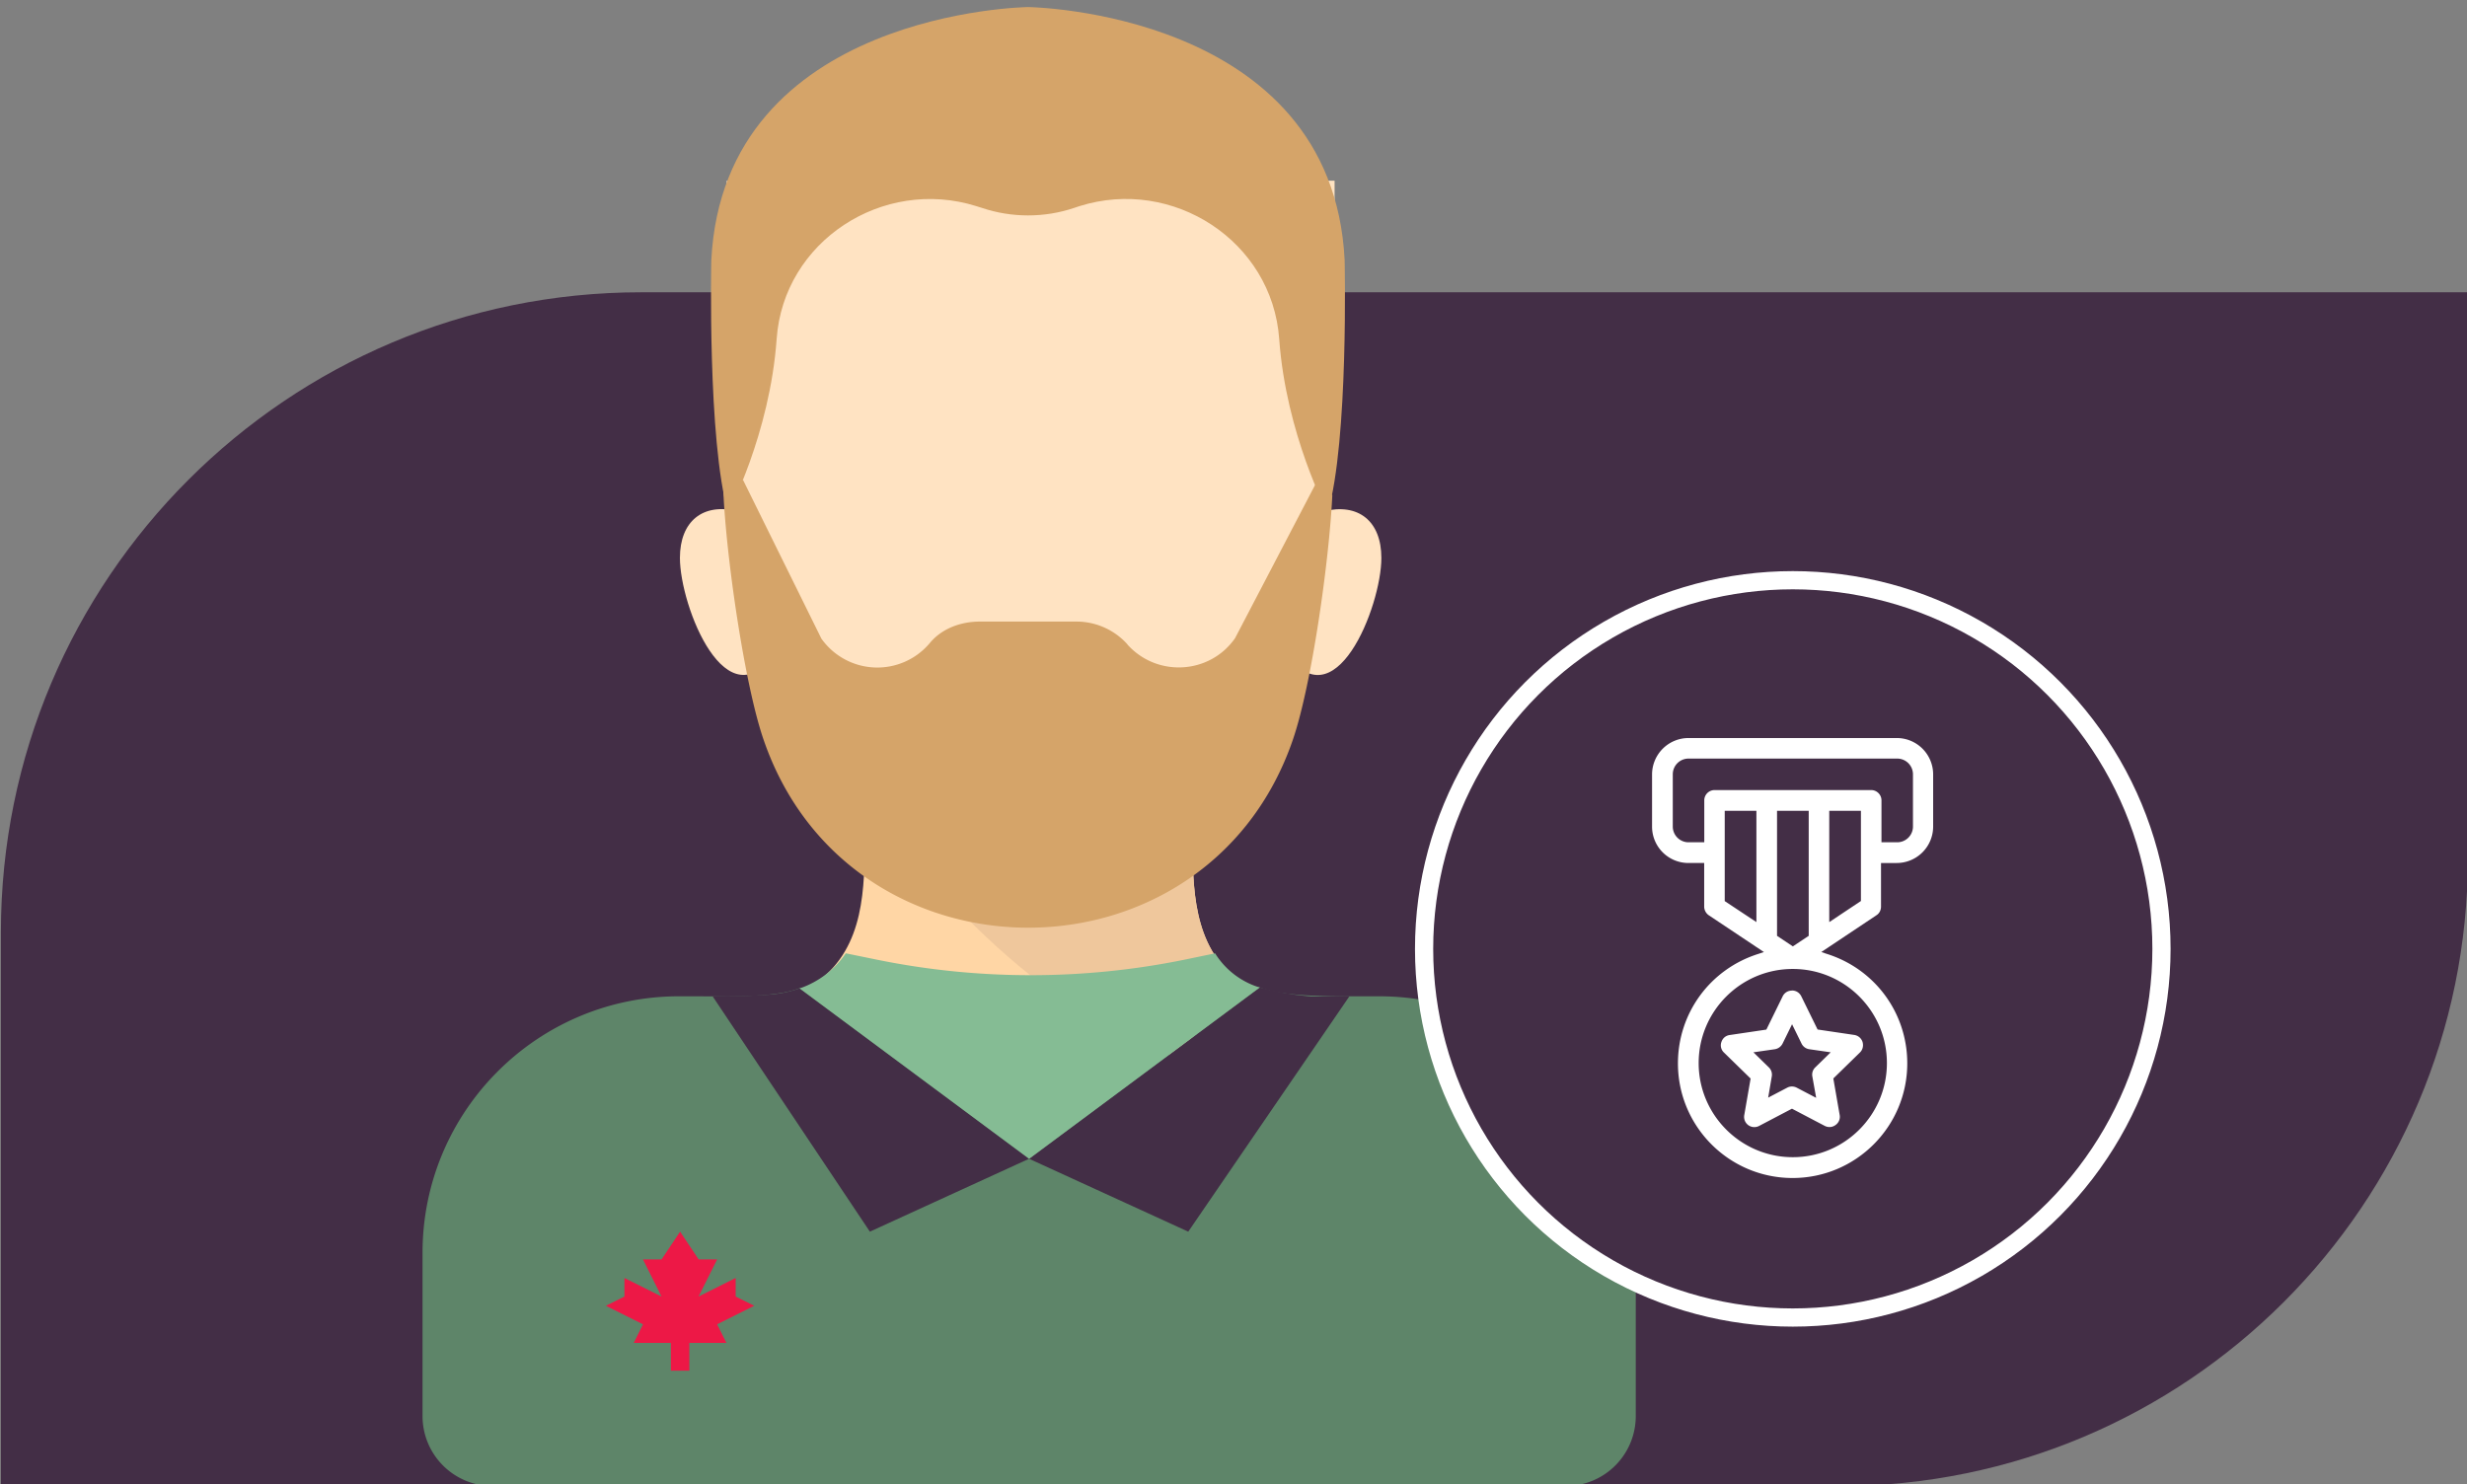
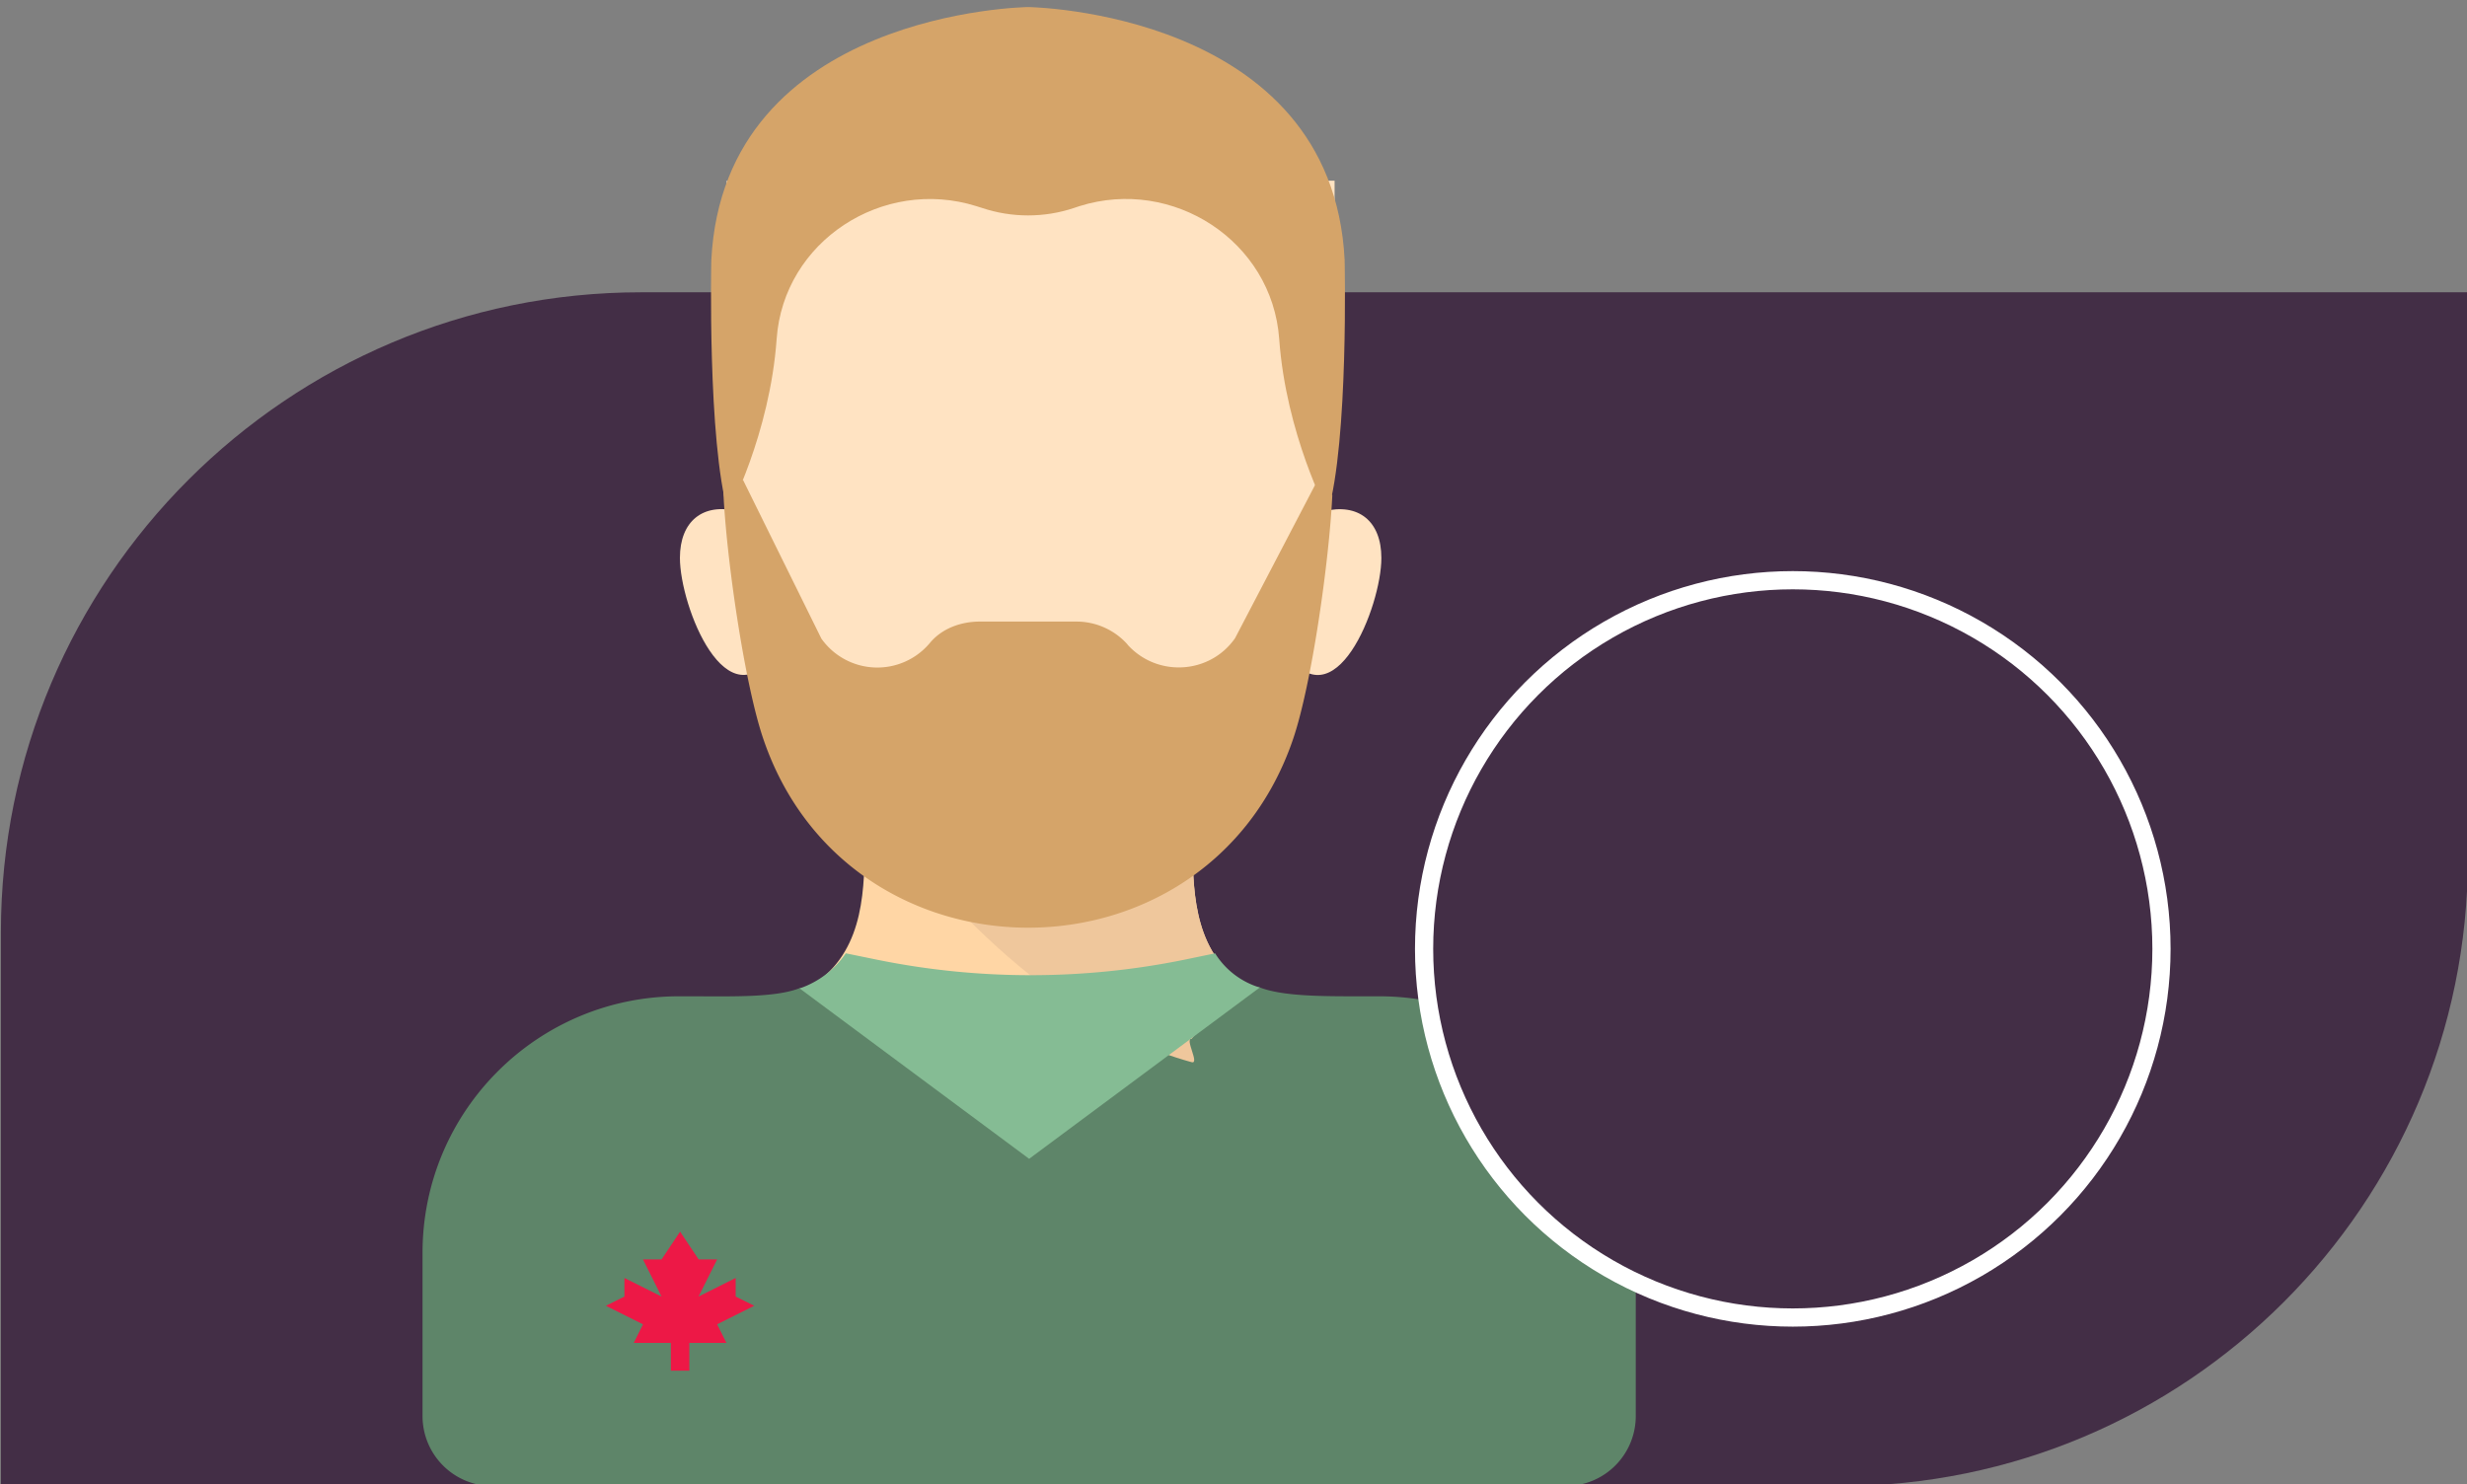
<svg xmlns="http://www.w3.org/2000/svg" viewBox="0 0 272.6 164.05">
  <rect x="0" y="0" width="272.6" height="164.05" fill="#808080" stroke="none" />
  <path d="M203.24 164.23H.1v-61.2C.1 63.97 31.78 32.3 70.85 32.3H272.7v62.47c0 38.36-31.1 69.46-69.46 69.46z" fill="#432e46" />
  <path d="M131.77 92.3h-.14v-6.02H95.55v6c0 5.9-.02 12.3-5.15 16.17v47h46.4v-47.1c-5-3.88-5.03-10.23-5.03-16.07z" fill="#ffd6a5" />
  <path d="M139.2 109.12c2.73 1.06 7.57.98 12.34.98h.86c15.66 0 28.35 12.7 28.35 28.35v18.04a7.73 7.73 0 0 1-7.73 7.73H54.42a7.73 7.73 0 0 1-7.73-7.73v-18.04c0-15.66 12.7-28.35 28.35-28.35h.86c4.76 0 9.73.18 12.46-.9.01.01 50.84-.1 50.84-.1z" fill="#5e8569" />
  <path d="M131.67 117.38c.94.26-.8-2.64 0-2.58l5.12-6.43c-5-3.88-5-10.23-5-16.07h-.14v-6.02H103.3l-7.73 2.58c5.15 5.8 18.4 23.7 36.1 28.52z" fill="#efc79c" />
  <path d="M80.3 19.97v27.3c0 2.1.23 4.2.67 6.27L83 62.8c1.06 4.85 1.77 10.02 3.64 14.63C92.78 92.47 109.96 99.7 125 93.55a29.41 29.41 0 0 0 16.13-16.13c1.87-4.6 2.58-9.8 3.64-14.63l2.03-9.25c.44-2.06.67-4.16.67-6.27v-27.3H80.3z" fill="#ffe3c2" />
  <g fill="#432e46">
-     <path d="M149.1 110.1c-1.18-.1-3.45.12-4.62-.01-1.8-.17-3.56-.5-5.3-.97l-25.48 18.93 17.6 8.06 17.8-26z" />
-     <path d="M113.72 128.05l-25.36-18.83a13 13 0 0 1-4.19.73c-1.58.18-3.83.05-5.42.16l17.37 26 17.6-8.06z" />
-   </g>
+     </g>
  <path d="M134.28 105.35l-3.37.7a85.14 85.14 0 0 1-34.03 0l-3.42-.7c-1.23 1.8-3.02 3.17-5.1 3.88l25.36 18.83 25.48-18.93a8.82 8.82 0 0 1-4.93-3.77h0z" fill="#85bc94" />
  <path d="M81.53 56.5c-3.86-.97-6.4 1.1-6.4 5.15 0 5.37 5.2 18.52 10.66 10.3S81.53 56.5 81.53 56.5zm60.45 15.46c5.46 8.22 10.66-4.94 10.66-10.3 0-4.06-2.53-6.12-6.4-5.15-.01 0-9.73 7.25-4.27 15.46z" fill="#ffe3c2" />
  <g fill="#d5a469">
    <path d="M146.7 56.65s-4.6-8.66-5.35-19.2c-.78-10.8-11.74-17.92-22.07-14.67-.2.06-.4.13-.6.2-3.28 1.1-6.88 1.1-10.16 0l-.64-.2c-10.33-3.24-21.3 3.88-22.06 14.67-.75 10.55-5.36 19.22-5.36 19.22-2.3-7.93-1.86-27.93-1.86-27.93C80 1.2 113.6.78 113.6.78s33.58.43 34.98 27.94c0-.01.46 20-1.87 27.93" />
    <path d="M145.32 53.58l-8.85 16.95c-2.8 4-8.6 4.33-11.87.72v-.02c-1.44-1.62-3.5-2.54-5.65-2.54h-10.68c-2.08 0-4.17.75-5.5 2.34a7.57 7.57 0 0 1-12.01-.46L82.1 53.03l-2.17 1.28c.3 7.17 2.33 21.26 4.42 27.36 9.47 27.8 49.08 27.8 58.54-.01 2.07-6.1 4-19.8 4.33-26.96l-1.9-1.12z" />
  </g>
  <circle cx="198.1" cy="104.86" r="40.74" fill="#432e46" stroke="#fff" stroke-width="2.012" />
-   <path d="M186.57 81.56a4.03 4.03 0 0 0-4.02 4.02v5.77a4.02 4.02 0 0 0 4.02 4.02h1.74v4.82a1.18 1.18 0 0 0 .5.95l6.1 4.07-.6.2c-5.32 1.67-8.9 6.53-8.9 12.1 0 7 5.68 12.67 12.67 12.67s12.67-5.68 12.67-12.67c0-5.57-3.57-10.43-8.9-12.1l-.6-.2 6.1-4.07c.32-.2.5-.57.5-.95v-4.82h1.74a4.03 4.03 0 0 0 4.02-4.02v-5.77a4.02 4.02 0 0 0-4.02-4.02h-23.06zm11.53 46.32c-5.73 0-10.4-4.66-10.4-10.4s4.66-10.4 10.4-10.4 10.4 4.66 10.4 10.4-4.66 10.4-10.4 10.4zm0-23.3l-1.74-1.16V89.6h3.5v13.82l-1.75 1.16zm4.03-2.68V89.6h3.5v9.97l-3.5 2.33zm-8.05 0l-3.5-2.32V89.6h3.5v12.3zm15.56-8.82h-1.74v-4.63a1.14 1.14 0 0 0-1.14-1.14h-17.3a1.14 1.14 0 0 0-1.14 1.14v4.63h-1.74a1.74 1.74 0 0 1-1.74-1.74v-5.77a1.74 1.74 0 0 1 1.74-1.74h23.06a1.74 1.74 0 0 1 1.74 1.74v5.77a1.74 1.74 0 0 1-1.74 1.74zM198 109.47c-.44 0-.83.24-1.02.64l-1.8 3.67-4.05.6c-.44.06-.78.35-.92.78a1.09 1.09 0 0 0 .3 1.17l2.93 2.86-.7 4.03a1.13 1.13 0 0 0 1.65 1.2l3.62-1.9 3.62 1.9c.4.2.84.17 1.2-.1a1.1 1.1 0 0 0 .45-1.11l-.7-4.03 2.93-2.86c.32-.3.42-.75.3-1.17a1.14 1.14 0 0 0-.92-.78l-4.05-.6-1.8-3.67c-.2-.4-.58-.64-1.02-.64zm2.64 11.83l-2.1-1.1c-.33-.17-.73-.18-1.06 0l-2.1 1.1.4-2.35a1.12 1.12 0 0 0-.33-1l-1.7-1.66 2.36-.34a1.16 1.16 0 0 0 .86-.62l1.05-2.14 1.05 2.14a1.13 1.13 0 0 0 .86.62l2.36.34-1.7 1.66a1.11 1.11 0 0 0-.33 1l.42 2.35z" fill="#fff" />
  <path d="M79.24 146.35l4.1-2.05-2.05-1.02v-2.05l-4.1 2.05 2.05-4.1H77.2l-2.05-3.07-2.05 3.07h-2.05l2.05 4.1-4.1-2.05v2.05l-2.05 1.02 4.1 2.05-1.02 2.05h4.1v3.07h2.04v-3.07h4.1z" fill="#ed1846" />
</svg>